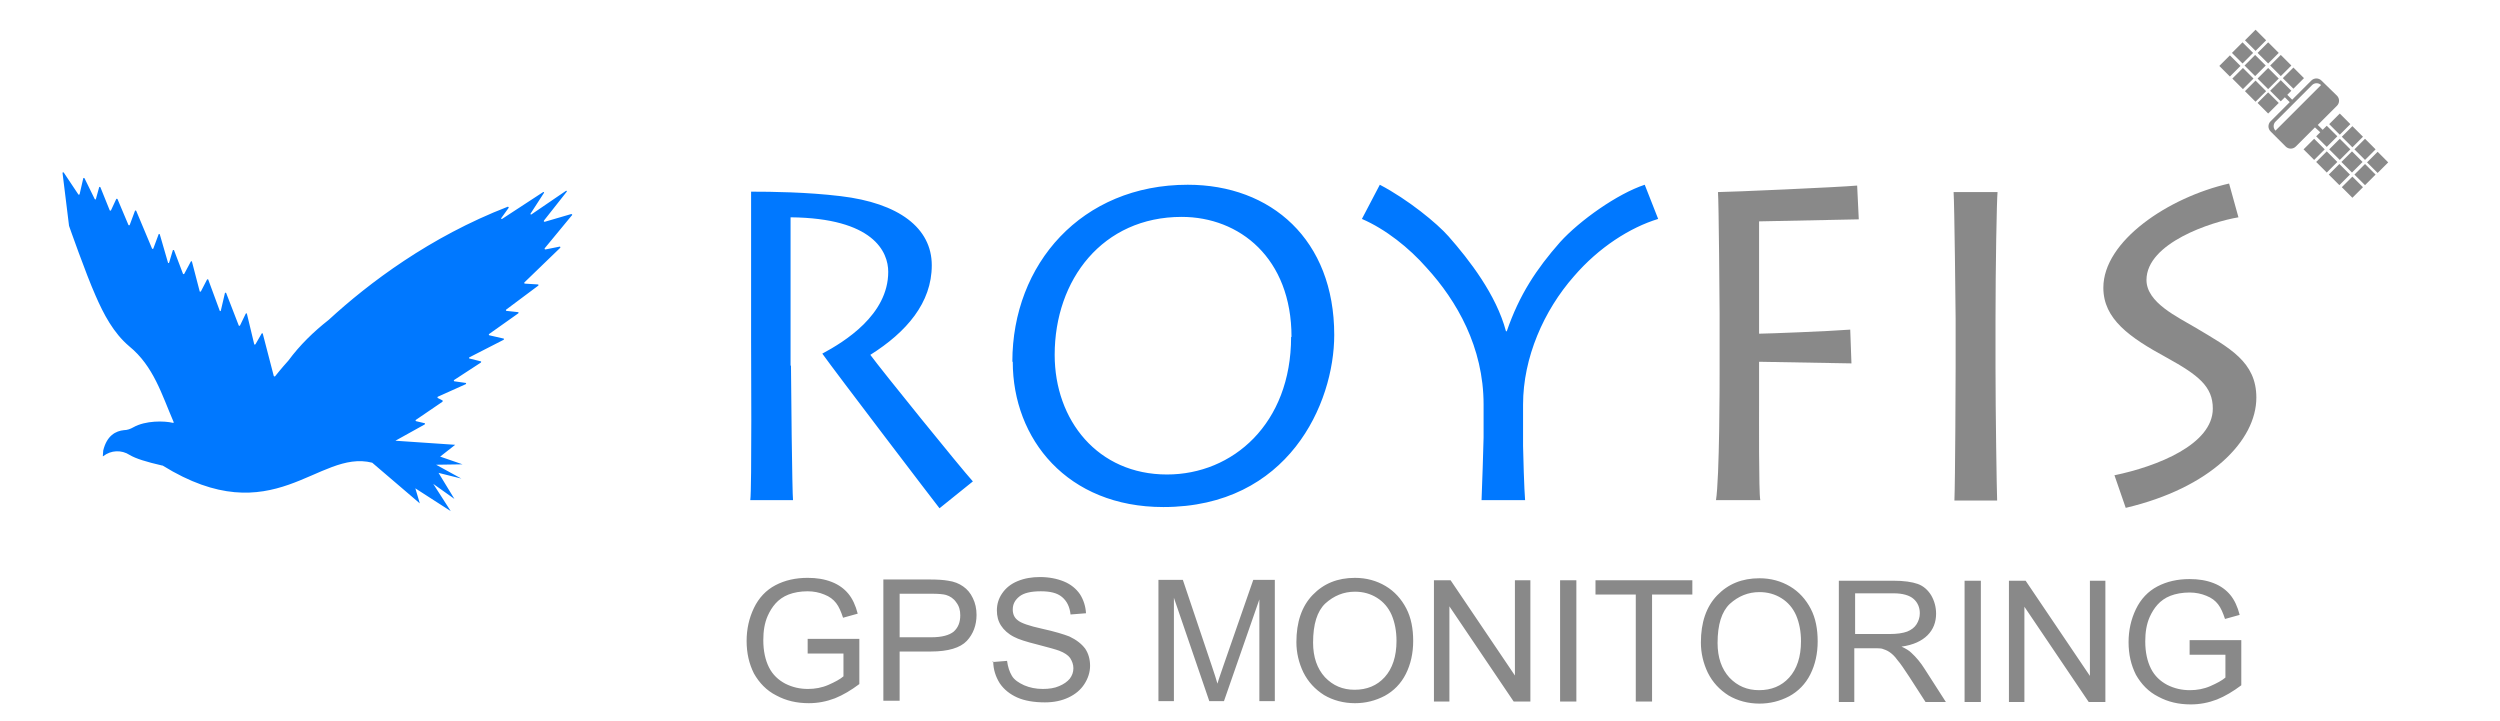
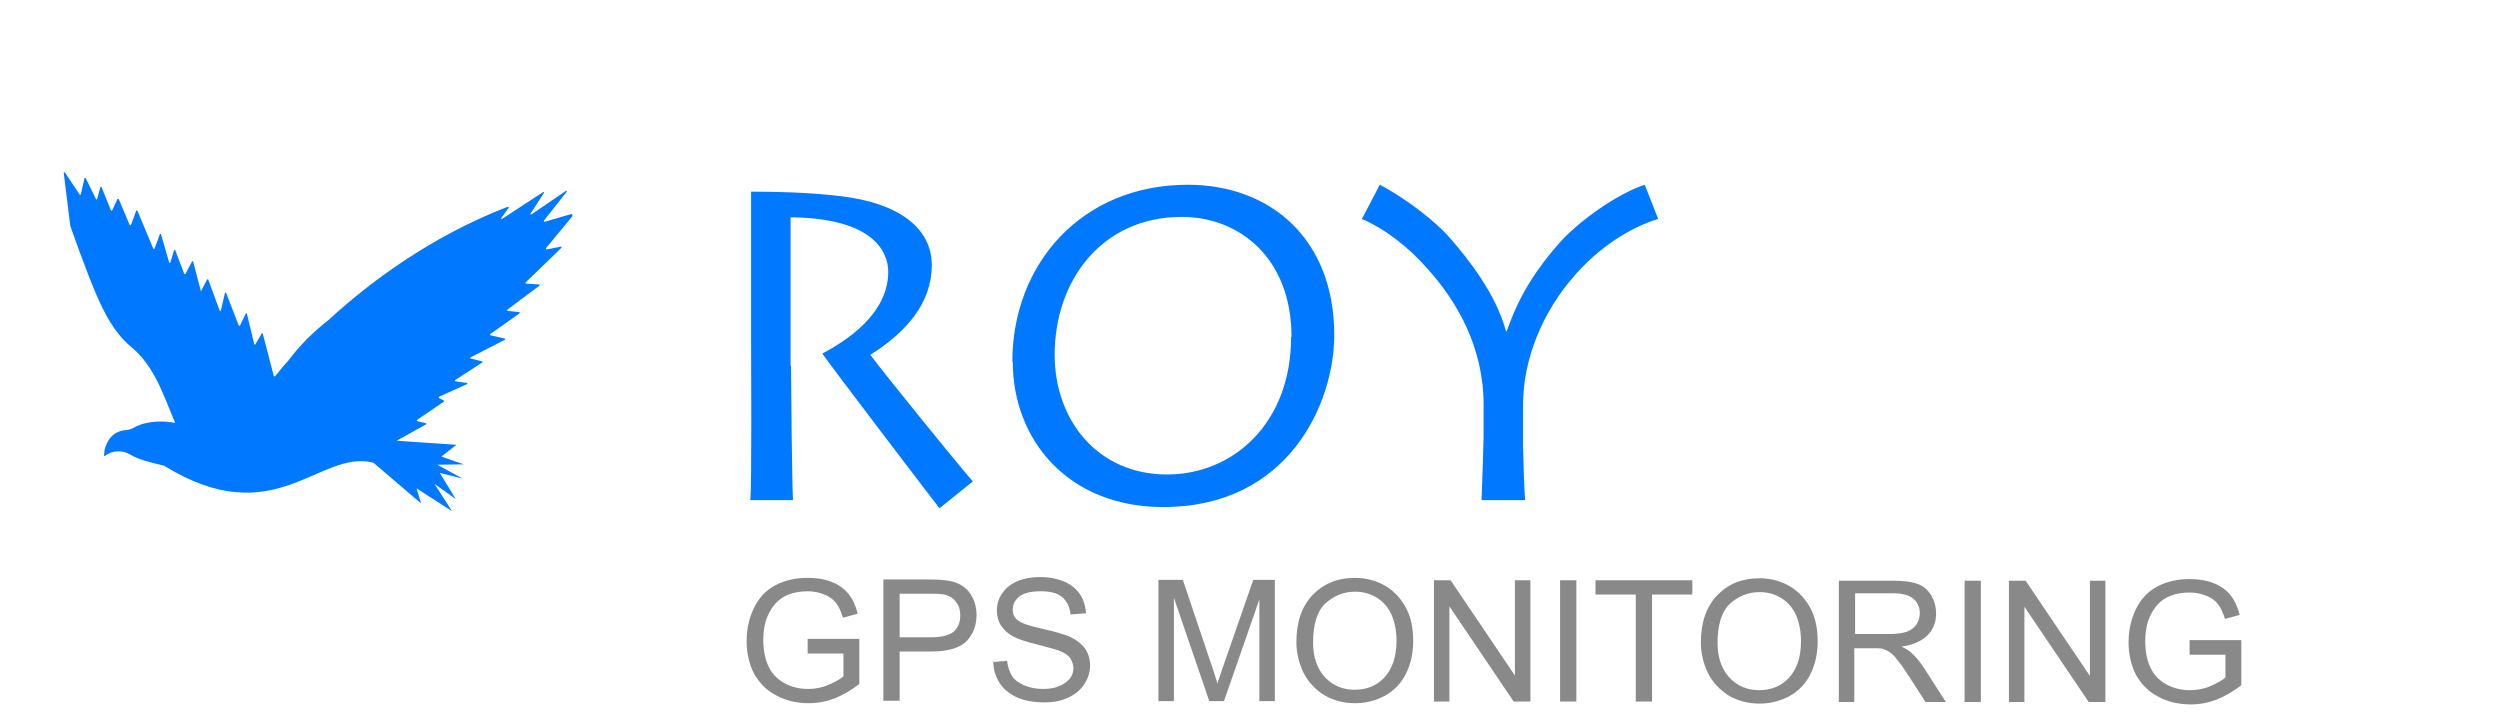
<svg xmlns="http://www.w3.org/2000/svg" xml:space="preserve" width="614" height="177" fill="#898989" shape-rendering="geometricPrecision" text-rendering="geometricPrecision" image-rendering="optimizeQuality" fill-rule="evenodd" clip-rule="evenodd" viewBox="0 0 614 177.1" version="1.1">
-   <path fill="#0078FF" d="M140.4 52.9c0.1-0.1 0-0.3-0.2-0.3l-6.5 1.9c-0.2 0-0.3-0.1-0.2-0.3l5.6-7.1c0.1-0.1-0.1-0.3-0.2-0.2l-8.5 5.8c-0.1 0.1-0.3-0.1-0.2-0.2l3.3-5.1c0.1-0.1-0.1-0.3-0.2-0.2l-10.1 6.6c-0.1 0.1-0.3-0.1-0.2-0.2l1.8-2.5c0.1-0.1 0-0.3-0.2-0.3-19.1 7.4-34.1 18.7-44 27.8l0 0c-3.7 2.9-7.1 6.2-9.9 10l0 0c-1.8 2-2.9 3.4-3.3 3.9l-0.2 0 0 0-0.1-0.1-2.7-10.4c0-0.1-0.2-0.2-0.3 0l-1.5 2.6c-0.1 0.1-0.3 0.1-0.3 0l-1.8-7.5c0-0.1-0.2-0.2-0.3 0l-1.4 2.9c-0.1 0.1-0.2 0.1-0.3 0l-3.1-8c-0.1-0.1-0.3-0.1-0.3 0l-1 4.3c0 0.2-0.3 0.2-0.3 0l-2.8-7.6c0-0.1-0.2-0.1-0.3 0l-1.5 2.9c-0.1 0.1-0.3 0.1-0.3 0l-1.9-7.3c0-0.1-0.2-0.2-0.3 0l-1.6 3c-0.1 0.1-0.2 0.1-0.3 0l-2.2-5.8c-0.1-0.1-0.3-0.1-0.3 0l-0.9 3c0 0.2-0.3 0.2-0.3 0l-2-6.9c0-0.1-0.3-0.2-0.3 0l-1.3 3.5c-0.1 0.1-0.2 0.1-0.3 0l-3.9-9.3c-0.1-0.1-0.3-0.1-0.3 0l-1.3 3.5c-0.1 0.1-0.2 0.1-0.3 0l-2.7-6.4c-0.1-0.1-0.2-0.1-0.3 0l-1.3 2.8c-0.1 0.1-0.2 0.1-0.3 0l-2.3-5.7c-0.1-0.1-0.3-0.1-0.3 0l-0.8 2.9c0 0.1-0.2 0.2-0.3 0l-2.5-5.1c-0.1-0.1-0.3-0.1-0.3 0l-0.9 3.9c0 0.1-0.2 0.2-0.3 0.1l-3.6-5.4c-0.1-0.1-0.3-0.1-0.3 0.1l1.6 13c0 0 4.1 11.7 6.5 17.1 2 4.6 4.4 9.2 8.3 12.5 6 4.9 8 11.9 10.9 18.6 0.1 0.1-0.1 0.3-0.2 0.2-2.1-0.5-6.7-0.6-9.7 1.1-0.7 0.4-1.5 0.7-2.3 0.7-2 0.2-4.2 1.3-5.1 5l-0.1 1.4 0.1 0c1.9-1.5 4.5-1.6 6.5-0.3 1.5 0.9 4.1 1.7 8 2.6l0.1 0c27.3 16.9 38.1-4.1 51.5-0.7l11.7 10-1.1-3.7 8.7 5.6-4.3-6.7 5.2 3.7-3.9-6.4 5.6 1.4-6.2-3.4 6.5-0.1-5.5-1.9 3.7-2.9-14.7-1 0 0 7.2-4c0.1-0.1 0.1-0.3 0-0.3l-2.1-0.5c-0.1 0-0.2-0.2-0.1-0.3l6.6-4.5 0-0.3-1.2-0.6c-0.1-0.1-0.1-0.2 0-0.3l6.9-3.1c0.1-0.1 0.1-0.3 0-0.3l-2.8-0.4c-0.1 0-0.2-0.2-0.1-0.3l6.6-4.3c0.1-0.1 0.1-0.3 0-0.3l-2.8-0.7c-0.1 0-0.2-0.2 0-0.3l8.4-4.3c0.1-0.1 0.1-0.3 0-0.3l-3.5-0.8c-0.1 0-0.2-0.2-0.1-0.3l7.2-5.1c0.1-0.1 0.1-0.3-0.1-0.3l-2.8-0.3c-0.1 0-0.2-0.2-0.1-0.3l7.9-5.9c0.1-0.1 0.1-0.3-0.1-0.3l-3.2-0.2c-0.1 0-0.2-0.2-0.1-0.3l8.8-8.5c0.1-0.1 0-0.3-0.1-0.3l-3.5 0.7c-0.2 0-0.3-0.1-0.2-0.3l6.6-8 0 0zm53.8 36.9c0 4.1 0.3 31.5 0.5 33.1l-10.5 0c0.4-2.6 0.2-36.9 0.2-39.2l0-8.9c0-3.2 0-22.8 0-27.7 5.1 0 13.7 0.1 22 1.1 14.3 1.7 22.4 7.8 22.4 17 0 9.2-6.2 16.4-15.1 22 2.7 3.7 22.2 27.8 25.2 31.1l-8.2 6.6c-1.2-1.5-25.6-33.5-28.8-38 5.4-2.9 16.2-9.5 16.2-20.1 0-4.9-3.6-13.2-24-13.4l0 36.5 0 0zm54.4-0.9c0-24 17-43.5 43.1-43.5 20.5 0 36 13.5 36 36.9 0 16.9-11.3 42.3-42 42.3-23.6 0-37-16.7-37-35.7zm68.6-6.1c0-19.4-12.8-29.5-27-29.5-19.4 0-31.2 15.4-31.2 33.9 0 16.1 10.6 29.4 27.6 29.4 16.2 0 30.5-12.5 30.5-33.8l0 0zm46.7 40.1c0.1-2.5 0.5-14 0.5-15.4l0-8.1c0-14.1-6.6-25.5-14-33.6-4.3-4.9-10.1-9.5-15.9-12l4.4-8.4c6.9 3.6 14.1 9.5 16.9 12.7 5.1 5.8 11.7 14.3 14.1 23.3l0.2 0c3.1-9 7.3-15.3 13.1-21.9 4.8-5.3 14.1-11.9 20.8-14.1l3.3 8.4c-6.9 2.1-14.6 7-20.7 14.1-7.4 8.4-12.5 20-12.5 31.5l0 10.2c0 1.5 0.3 11.2 0.5 13.3l-10.8 0z" />
-   <path d="M421.5 123c0.9-5.7 0.9-28.9 0.9-31.5l0-14.4c0-1.7-0.2-27.8-0.4-29.9 2.7 0 29.9-1.2 34.2-1.6l0.4 8.3-24.5 0.5 0 27.6c1.9 0 17.3-0.6 22.4-1l0.3 8.3-22.7-0.4 0 10.3c0 1.7-0.1 22.2 0.3 23.7l-10.9 0 0 0 0 0zm68.7-32.7c0 10.8 0.3 30.2 0.4 32.7l-10.5 0c0.2-4.8 0.3-30.1 0.3-32.9l0-11.7c0-1.8-0.3-28.6-0.5-31.2l10.8 0c-0.2 1.9-0.5 18.4-0.5 31.4l0 11.7 0 0zm29.2 26.5c10.6-2.2 24.2-7.6 24.2-16.4 0-5.4-3.5-8.2-11.3-12.5-9.2-5-15.6-9.5-15.6-17.2 0-11.5 16-22.2 30.9-25.6l2.3 8.3c-6.6 1.1-22.6 6.3-22.6 15.4 0 5.6 7.7 9.1 12.2 11.8 8.2 4.9 14.8 8.3 14.8 17.1 0 10.6-11.3 22.2-32.1 27.1l-2.8-8.1zm40.4-91.5l-2.6-2.6-2.6 2.6 2.6 2.6 2.6-2.6z" />
+   <path fill="#0078FF" d="M140.4 52.9c0.1-0.1 0-0.3-0.2-0.3l-6.5 1.9c-0.2 0-0.3-0.1-0.2-0.3l5.6-7.1c0.1-0.1-0.1-0.3-0.2-0.2l-8.5 5.8c-0.1 0.1-0.3-0.1-0.2-0.2l3.3-5.1c0.1-0.1-0.1-0.3-0.2-0.2l-10.1 6.6c-0.1 0.1-0.3-0.1-0.2-0.2l1.8-2.5c0.1-0.1 0-0.3-0.2-0.3-19.1 7.4-34.1 18.7-44 27.8l0 0c-3.7 2.9-7.1 6.2-9.9 10l0 0c-1.8 2-2.9 3.4-3.3 3.9l-0.2 0 0 0-0.1-0.1-2.7-10.4c0-0.1-0.2-0.2-0.3 0l-1.5 2.6c-0.1 0.1-0.3 0.1-0.3 0l-1.8-7.5c0-0.1-0.2-0.2-0.3 0l-1.4 2.9c-0.1 0.1-0.2 0.1-0.3 0l-3.1-8c-0.1-0.1-0.3-0.1-0.3 0l-1 4.3c0 0.2-0.3 0.2-0.3 0l-2.8-7.6c0-0.1-0.2-0.1-0.3 0l-1.5 2.9l-1.9-7.3c0-0.1-0.2-0.2-0.3 0l-1.6 3c-0.1 0.1-0.2 0.1-0.3 0l-2.2-5.8c-0.1-0.1-0.3-0.1-0.3 0l-0.9 3c0 0.2-0.3 0.2-0.3 0l-2-6.9c0-0.1-0.3-0.2-0.3 0l-1.3 3.5c-0.1 0.1-0.2 0.1-0.3 0l-3.9-9.3c-0.1-0.1-0.3-0.1-0.3 0l-1.3 3.5c-0.1 0.1-0.2 0.1-0.3 0l-2.7-6.4c-0.1-0.1-0.2-0.1-0.3 0l-1.3 2.8c-0.1 0.1-0.2 0.1-0.3 0l-2.3-5.7c-0.1-0.1-0.3-0.1-0.3 0l-0.8 2.9c0 0.1-0.2 0.2-0.3 0l-2.5-5.1c-0.1-0.1-0.3-0.1-0.3 0l-0.9 3.9c0 0.1-0.2 0.2-0.3 0.1l-3.6-5.4c-0.1-0.1-0.3-0.1-0.3 0.1l1.6 13c0 0 4.1 11.7 6.5 17.1 2 4.6 4.4 9.2 8.3 12.5 6 4.9 8 11.9 10.9 18.6 0.1 0.1-0.1 0.3-0.2 0.2-2.1-0.5-6.7-0.6-9.7 1.1-0.7 0.4-1.5 0.7-2.3 0.7-2 0.2-4.2 1.3-5.1 5l-0.1 1.4 0.1 0c1.9-1.5 4.5-1.6 6.5-0.3 1.5 0.9 4.1 1.7 8 2.6l0.1 0c27.3 16.9 38.1-4.1 51.5-0.7l11.7 10-1.1-3.7 8.7 5.6-4.3-6.7 5.2 3.7-3.9-6.4 5.6 1.4-6.2-3.4 6.5-0.1-5.5-1.9 3.7-2.9-14.7-1 0 0 7.2-4c0.1-0.1 0.1-0.3 0-0.3l-2.1-0.5c-0.1 0-0.2-0.2-0.1-0.3l6.6-4.5 0-0.3-1.2-0.6c-0.1-0.1-0.1-0.2 0-0.3l6.9-3.1c0.1-0.1 0.1-0.3 0-0.3l-2.8-0.4c-0.1 0-0.2-0.2-0.1-0.3l6.6-4.3c0.1-0.1 0.1-0.3 0-0.3l-2.8-0.7c-0.1 0-0.2-0.2 0-0.3l8.4-4.3c0.1-0.1 0.1-0.3 0-0.3l-3.5-0.8c-0.1 0-0.2-0.2-0.1-0.3l7.2-5.1c0.1-0.1 0.1-0.3-0.1-0.3l-2.8-0.3c-0.1 0-0.2-0.2-0.1-0.3l7.9-5.9c0.1-0.1 0.1-0.3-0.1-0.3l-3.2-0.2c-0.1 0-0.2-0.2-0.1-0.3l8.8-8.5c0.1-0.1 0-0.3-0.1-0.3l-3.5 0.7c-0.2 0-0.3-0.1-0.2-0.3l6.6-8 0 0zm53.8 36.9c0 4.1 0.3 31.5 0.5 33.1l-10.5 0c0.4-2.6 0.2-36.9 0.2-39.2l0-8.9c0-3.2 0-22.8 0-27.7 5.1 0 13.7 0.1 22 1.1 14.3 1.7 22.4 7.8 22.4 17 0 9.2-6.2 16.4-15.1 22 2.7 3.7 22.2 27.8 25.2 31.1l-8.2 6.6c-1.2-1.5-25.6-33.5-28.8-38 5.4-2.9 16.2-9.5 16.2-20.1 0-4.9-3.6-13.2-24-13.4l0 36.5 0 0zm54.4-0.9c0-24 17-43.5 43.1-43.5 20.5 0 36 13.5 36 36.9 0 16.9-11.3 42.3-42 42.3-23.6 0-37-16.7-37-35.7zm68.6-6.1c0-19.4-12.8-29.5-27-29.5-19.4 0-31.2 15.4-31.2 33.9 0 16.1 10.6 29.4 27.6 29.4 16.2 0 30.5-12.5 30.5-33.8l0 0zm46.7 40.1c0.1-2.5 0.5-14 0.5-15.4l0-8.1c0-14.1-6.6-25.5-14-33.6-4.3-4.9-10.1-9.5-15.9-12l4.4-8.4c6.9 3.6 14.1 9.5 16.9 12.7 5.1 5.8 11.7 14.3 14.1 23.3l0.2 0c3.1-9 7.3-15.3 13.1-21.9 4.8-5.3 14.1-11.9 20.8-14.1l3.3 8.4c-6.9 2.1-14.6 7-20.7 14.1-7.4 8.4-12.5 20-12.5 31.5l0 10.2c0 1.5 0.3 11.2 0.5 13.3l-10.8 0z" />
  <path fill-rule="nonzero" d="M198.3 160.5l0-3.5 12.7 0 0 11.1c-2 1.5-4 2.7-6 3.5-2.1 0.8-4.2 1.2-6.4 1.2-3 0-5.6-0.6-8-1.9-2.4-1.2-4.2-3.1-5.5-5.4-1.2-2.4-1.8-5-1.8-8 0-2.9 0.6-5.6 1.8-8.1 1.2-2.5 3-4.4 5.3-5.6 2.3-1.2 4.9-1.8 7.9-1.8 2.2 0 4.1 0.3 5.9 1 1.8 0.7 3.1 1.7 4.1 2.9 1 1.2 1.8 2.9 2.3 4.9l-3.6 1c-0.5-1.5-1-2.7-1.7-3.6-0.7-0.9-1.6-1.6-2.9-2.1-1.2-0.5-2.6-0.8-4.1-0.8-1.8 0-3.4 0.3-4.7 0.8-1.3 0.5-2.4 1.3-3.2 2.2-0.8 0.9-1.4 1.9-1.9 3-0.8 1.8-1.1 3.8-1.1 6 0 2.7 0.5 4.9 1.4 6.7 0.9 1.8 2.3 3.1 4 4 1.8 0.9 3.6 1.3 5.6 1.3 1.7 0 3.4-0.3 5-1 1.6-0.7 2.9-1.4 3.7-2.1l0-5.6-8.8 0zm18.6 11.7l0-29.8 11.3 0c2 0 3.5 0.1 4.6 0.3 1.5 0.2 2.7 0.7 3.7 1.4 1 0.7 1.8 1.6 2.4 2.9 0.6 1.2 0.9 2.6 0.9 4.1 0 2.5-0.8 4.7-2.4 6.4-1.6 1.7-4.6 2.6-8.8 2.6l-7.7 0 0 12.1-4 0zm4-15.6l7.8 0c2.6 0 4.4-0.5 5.5-1.4 1.1-1 1.6-2.3 1.6-4 0-1.3-0.3-2.3-1-3.2-0.6-0.9-1.5-1.5-2.5-1.8-0.7-0.2-1.9-0.3-3.7-0.3l-7.7 0 0 10.7zm22.7 6.1l3.7-0.3c0.2 1.5 0.6 2.7 1.2 3.7 0.6 1 1.7 1.7 3 2.3 1.4 0.6 2.9 0.9 4.6 0.9 1.5 0 2.9-0.2 4-0.7 1.2-0.5 2-1.1 2.6-1.8 0.6-0.8 0.9-1.6 0.9-2.6 0-0.9-0.3-1.7-0.8-2.5-0.5-0.7-1.4-1.3-2.7-1.8-0.8-0.3-2.6-0.8-5.3-1.5-2.8-0.7-4.7-1.3-5.8-1.9-1.4-0.7-2.5-1.7-3.2-2.8-0.7-1.1-1-2.3-1-3.7 0-1.5 0.4-2.9 1.3-4.2 0.9-1.3 2.1-2.3 3.8-3 1.7-0.7 3.5-1 5.5-1 2.2 0 4.2 0.4 5.9 1.1 1.7 0.7 3 1.8 3.9 3.1 0.9 1.4 1.4 3 1.5 4.7l-3.8 0.3c-0.2-1.9-0.9-3.3-2.1-4.3-1.2-1-2.9-1.4-5.2-1.4-2.4 0-4.2 0.4-5.3 1.3-1.1 0.9-1.6 1.9-1.6 3.2 0 1.1 0.4 2 1.2 2.6 0.8 0.7 2.8 1.4 6 2.1 3.2 0.7 5.4 1.4 6.7 1.9 1.7 0.8 3 1.8 3.9 3 0.8 1.2 1.2 2.6 1.2 4.2 0 1.6-0.5 3.1-1.4 4.5-0.9 1.4-2.2 2.5-3.9 3.3-1.7 0.8-3.6 1.2-5.8 1.2-2.7 0-5-0.4-6.8-1.2-1.8-0.8-3.3-2-4.3-3.5-1-1.6-1.6-3.4-1.6-5.4zm40.9 9.6l0-29.8 6 0 7.1 21.1c0.7 2 1.1 3.4 1.4 4.4 0.3-1.1 0.9-2.7 1.6-4.8l7.2-20.7 5.3 0 0 29.8-3.8 0 0-25-8.7 25-3.6 0-8.7-25.4 0 25.4-3.8 0zm33.9-14.5c0-4.9 1.3-8.8 4-11.6 2.7-2.8 6.1-4.2 10.4-4.2 2.8 0 5.3 0.7 7.5 2 2.2 1.3 3.9 3.2 5.1 5.5 1.2 2.3 1.7 5 1.7 8 0 3-0.6 5.7-1.8 8.1-1.2 2.4-3 4.2-5.2 5.4-2.3 1.2-4.7 1.8-7.3 1.8-2.8 0-5.4-0.7-7.6-2-2.2-1.4-3.9-3.2-5.1-5.6-1.1-2.3-1.7-4.8-1.7-7.4zm4.1 0.1c0 3.6 1 6.4 2.9 8.5 2 2.1 4.4 3.1 7.3 3.1 3 0 5.5-1 7.4-3.1 1.9-2.1 2.9-5.1 2.9-8.9 0-2.4-0.4-4.5-1.2-6.4-0.8-1.8-2-3.2-3.6-4.2-1.6-1-3.4-1.5-5.4-1.5-2.8 0-5.2 1-7.3 2.9-2 1.9-3 5.1-3 9.6zm29.7 14.5l0-29.8 4.1 0 15.8 23.4 0-23.4 3.8 0 0 29.8-4.1 0-15.8-23.4 0 23.4-3.8 0zm31 0l0-29.8 4 0 0 29.8-4 0zm18.6 0l0-26.3-9.9 0 0-3.5 23.8 0 0 3.5-9.9 0 0 26.3-4 0zm16-14.5c0-4.9 1.3-8.8 4-11.6 2.7-2.8 6.1-4.2 10.4-4.2 2.8 0 5.3 0.7 7.5 2 2.2 1.3 3.9 3.2 5.1 5.5 1.2 2.3 1.7 5 1.7 8 0 3-0.6 5.7-1.8 8.1-1.2 2.4-3 4.2-5.2 5.4-2.3 1.2-4.7 1.8-7.3 1.8-2.8 0-5.4-0.7-7.6-2-2.2-1.4-3.9-3.2-5.1-5.6-1.1-2.3-1.7-4.8-1.7-7.4zm4.1 0.1c0 3.6 1 6.4 2.9 8.5 2 2.1 4.4 3.1 7.3 3.1 3 0 5.5-1 7.4-3.1 1.9-2.1 2.9-5.1 2.9-8.9 0-2.4-0.4-4.5-1.2-6.4-0.8-1.8-2-3.2-3.6-4.2-1.6-1-3.4-1.5-5.4-1.5-2.8 0-5.2 1-7.3 2.9-2 1.9-3 5.1-3 9.6zm29.8 14.5l0-29.8 13.3 0c2.7 0 4.7 0.3 6.1 0.8 1.4 0.5 2.5 1.5 3.3 2.8 0.8 1.4 1.2 2.9 1.2 4.5 0 2.1-0.7 3.9-2.1 5.3-1.4 1.4-3.5 2.4-6.4 2.8 1.1 0.5 1.9 1 2.4 1.5 1.2 1.1 2.3 2.4 3.3 4l5.2 8.1-5 0-4-6.2c-1.2-1.8-2.1-3.2-2.9-4.1-0.7-1-1.4-1.6-2-2-0.6-0.4-1.2-0.6-1.8-0.8-0.5-0.1-1.2-0.1-2.2-0.1l-4.6 0 0 13.2-4 0zm4-16.7l8.5 0c1.8 0 3.2-0.2 4.3-0.6 1-0.4 1.8-1 2.3-1.8 0.5-0.8 0.8-1.7 0.8-2.7 0-1.4-0.5-2.6-1.5-3.5-1-0.9-2.7-1.4-4.9-1.4l-9.5 0 0 9.9zm26.9 16.7l0-29.8 4 0 0 29.8-4 0zm10.9 0l0-29.8 4.1 0 15.8 23.4 0-23.4 3.8 0 0 29.8-4.1 0-15.8-23.4 0 23.4-3.8 0zm44.4-11.7l0-3.5 12.7 0 0 11.1c-2 1.5-4 2.7-6 3.5-2.1 0.8-4.2 1.2-6.4 1.2-3 0-5.6-0.6-8-1.9-2.4-1.2-4.2-3.1-5.5-5.4-1.2-2.4-1.8-5-1.8-8 0-2.9 0.6-5.6 1.8-8.1 1.2-2.5 3-4.4 5.3-5.6 2.3-1.2 4.9-1.8 7.9-1.8 2.2 0 4.1 0.3 5.9 1 1.8 0.7 3.1 1.7 4.1 2.9 1 1.2 1.8 2.9 2.3 4.9l-3.6 1c-0.5-1.5-1-2.7-1.7-3.6-0.7-0.9-1.6-1.6-2.9-2.1-1.2-0.5-2.6-0.8-4.1-0.8-1.8 0-3.4 0.3-4.7 0.8-1.3 0.5-2.4 1.3-3.2 2.2-0.8 0.9-1.4 1.9-1.9 3-0.8 1.8-1.1 3.8-1.1 6 0 2.7 0.5 4.9 1.4 6.7 0.9 1.8 2.3 3.1 4 4 1.8 0.9 3.6 1.3 5.6 1.3 1.7 0 3.4-0.3 5-1 1.6-0.7 2.9-1.4 3.7-2.1l0-5.6-8.8 0z" />
-   <path d="M575.3 46l2.6 2.6 2.6-2.6-2.6-2.6-2.6 2.6zm-0.6-5.7l-2.6 2.6 2.6 2.6 2.6-2.6-2.6-2.6zm-3.1-3.1l-2.6 2.6 2.6 2.6 2.6-2.6-2.6-2.6zm-3.1-3.1l-2.6 2.6 2.6 2.6 2.6-2.6-2.6-2.6zm9.9 8.8l2.6 2.6 2.6-2.6-2.6-2.6-2.6 2.6zm2-3.1l-2.6-2.6-2.6 2.6 2.6 2.6 2.6-2.6zm-8.2-3.1l2.6 2.6 2.6-2.6-2.6-2.6-2.6 2.6zm-2-15.8c-0.6-0.6-1.6-0.6-2.2 0l-9 9c-0.6 0.6-0.6 1.6 0 2.2l11.2-11.2 0 0zm-10.2 13.6l-0.6-0.6-1.6-1.6c-0.7-0.7-0.7-1.8 0-2.5l4.7-4.7-1.2-1.2-1 1-2.6-2.6 2.6-2.6 2.6 2.6-1 1 1.2 1.2 4.7-4.7c0.7-0.7 1.8-0.7 2.5 0l3.8 3.7c0.7 0.7 0.7 1.8 0 2.5l-4.7 4.7 1.2 1.2 1-1 2.6 2.6-2.6 2.6-2.6-2.6 1-1-1.3-1.2 0 0-4.7 4.7c-0.7 0.7-1.8 0.7-2.5 0l-1.6-1.6zm24.1 2.8l-2.6 2.6 2.6 2.6 2.6-2.6-2.6-2.6zm-3.1 2l2.6-2.6-2.6-2.6-2.6 2.6 2.6 2.6zm-3.1-3.1l2.6-2.6-2.6-2.6-2.6 2.6 2.6 2.6zm-3.1-3.1l2.6-2.6-2.6-2.6-2.6 2.6 2.6 2.6zm-18.1-10.7l-2.6-2.6-2.6 2.6 2.6 2.6 2.6-2.6zm-8.3-3.1l2.6 2.6 2.6-2.6-2.6-2.6-2.6 2.6zm-0.6-5.7l-2.6 2.6 2.6 2.6 2.6-2.6-2.6-2.6zm9.4 3.1l-2.6 2.6 2.6 2.6 2.6-2.6-2.6-2.6zm-0.6-0.6l-2.6-2.6-2.6 2.6 2.6 2.6 2.6-2.6zm-3.1-3.1l-2.6-2.6-2.6 2.6 2.6 2.6 2.6-2.6zm9.9 8.8l2.6-2.6-2.6-2.6-2.6 2.6 2.6 2.6zm-3.1-3.1l2.6-2.6-2.6-2.6-2.6 2.6 2.6 2.6zm-3.1-3.1l2.6-2.6-2.6-2.6-2.6 2.6 2.6 2.6zm-3.1-3.1l-2.6-2.6 2.6-2.6 2.6 2.6-2.6 2.6z" />
</svg>